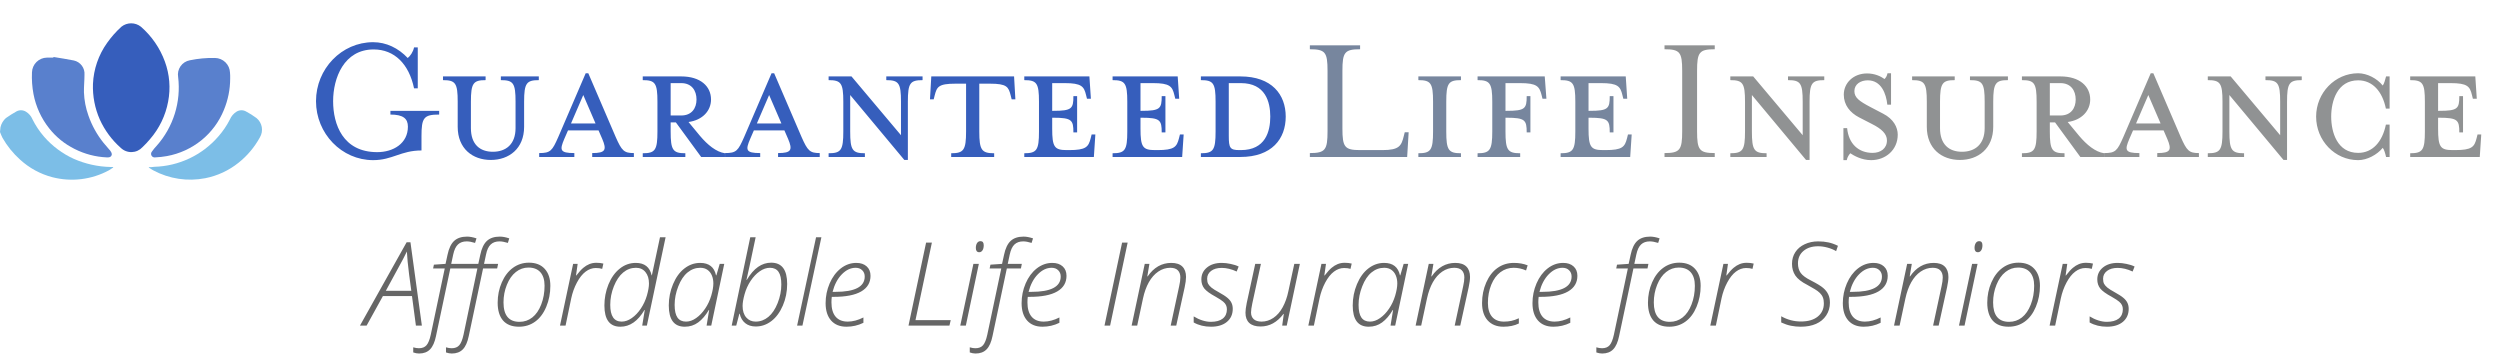
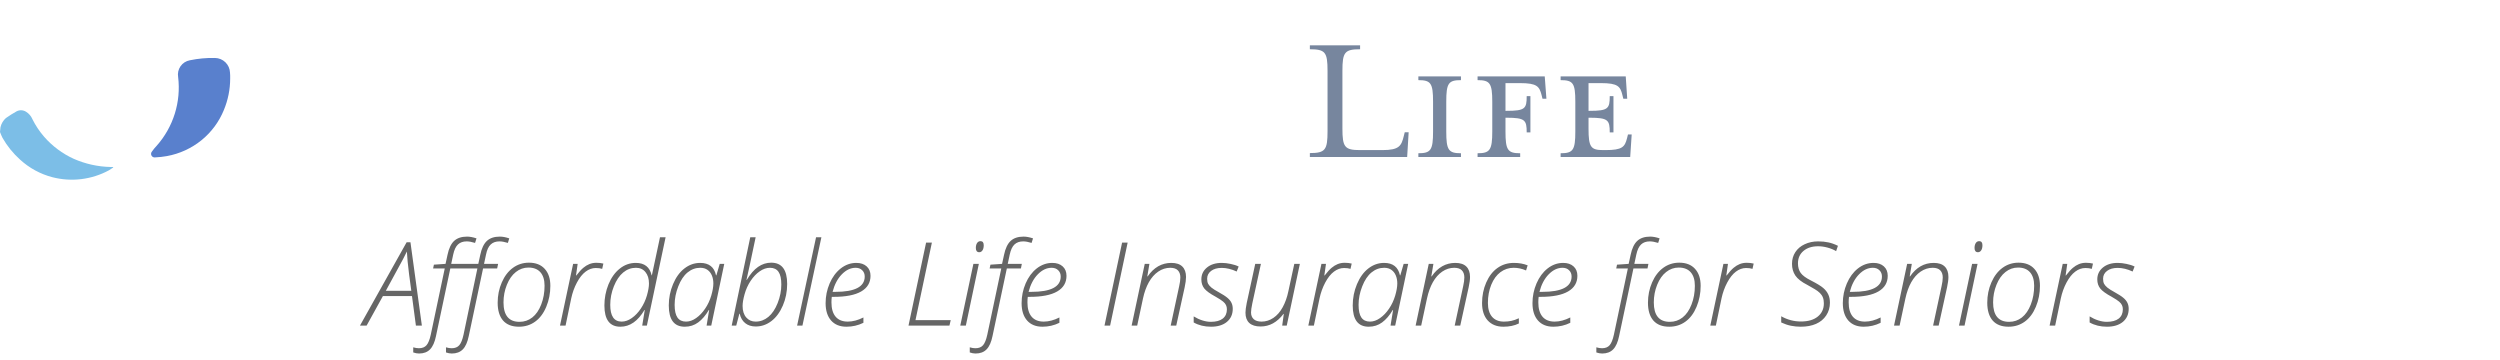
<svg xmlns="http://www.w3.org/2000/svg" width="430" height="62" viewBox="0 0 430 62" fill="none">
  <path d="M0.08 21.9C0.216 21.281 0.545 20.721 1.02 20.3C1.62 19.89 2.23 19.49 2.87 19.14C3.122 19.013 3.403 18.953 3.686 18.967C3.968 18.981 4.242 19.068 4.48 19.22C4.973 19.524 5.358 19.975 5.58 20.51C6.118 21.59 6.79 22.598 7.58 23.51C8.991 25.131 10.733 26.431 12.69 27.32C14.672 28.192 16.805 28.668 18.97 28.72H19.46V28.82C19.229 28.989 18.988 29.146 18.74 29.29C15.764 30.902 12.287 31.328 9.01 30.48C6.951 29.943 5.053 28.913 3.48 27.48C2.266 26.397 1.235 25.124 0.43 23.71C0.27 23.384 0.126 23.05 0 22.71L0.08 21.9Z" fill="#7CBEE7" />
-   <path d="M15.99 14.43C16.102 11.895 16.946 9.446 18.42 7.38C19.138 6.361 19.966 5.426 20.89 4.59C21.365 4.214 21.954 4.009 22.56 4.009C23.166 4.009 23.755 4.214 24.23 4.59C26.094 6.207 27.515 8.272 28.36 10.59C29.169 12.79 29.363 15.168 28.92 17.47C28.477 19.854 27.407 22.077 25.82 23.91C25.4 24.4 24.95 24.91 24.5 25.32C24.264 25.576 23.98 25.781 23.664 25.926C23.348 26.07 23.006 26.149 22.658 26.16C22.311 26.17 21.965 26.11 21.64 25.985C21.316 25.86 21.02 25.671 20.77 25.43C19.239 24.08 18.012 22.42 17.17 20.56C16.317 18.632 15.914 16.536 15.99 14.43Z" fill="#365EBC" />
-   <path d="M9.2 9.8C10.36 10 11.53 10.16 12.69 10.4C13.247 10.518 13.741 10.835 14.08 11.291C14.419 11.748 14.579 12.313 14.53 12.88C14.53 13.88 14.42 14.88 14.44 15.88C14.489 17.245 14.749 18.594 15.21 19.88C15.8 21.576 16.677 23.159 17.8 24.56C18.12 24.96 18.47 25.34 18.8 25.73L18.92 25.86C19.09 26.13 19.34 26.39 19.18 26.74C19.02 27.09 18.65 27.09 18.33 27.07C16.415 26.982 14.54 26.487 12.83 25.62C11.133 24.78 9.644 23.575 8.47 22.09C7.102 20.368 6.172 18.34 5.76 16.18C5.529 14.948 5.442 13.693 5.5 12.44C5.521 11.769 5.799 11.131 6.278 10.66C6.756 10.189 7.398 9.92 8.07 9.91H9.18L9.2 9.8Z" fill="#5980CD" />
  <path d="M39.59 13.54C39.584 15.383 39.217 17.208 38.51 18.91C37.691 20.93 36.377 22.711 34.69 24.09C32.956 25.503 30.891 26.453 28.69 26.85C28.029 26.969 27.361 27.043 26.69 27.07C26.567 27.09 26.44 27.072 26.327 27.017C26.215 26.963 26.121 26.875 26.06 26.766C25.999 26.657 25.973 26.532 25.985 26.407C25.998 26.283 26.048 26.165 26.13 26.07C26.378 25.717 26.652 25.382 26.95 25.07C28.367 23.473 29.428 21.594 30.064 19.556C30.7 17.519 30.897 15.369 30.64 13.25C30.526 12.603 30.673 11.938 31.047 11.398C31.422 10.859 31.994 10.489 32.64 10.37C34.067 10.073 35.523 9.938 36.98 9.97C37.649 9.98 38.289 10.245 38.769 10.712C39.249 11.179 39.532 11.811 39.56 12.48C39.6 12.8 39.59 13.17 39.59 13.54Z" fill="#5980CD" />
-   <path d="M25.59 28.75C25.91 28.75 26.22 28.75 26.54 28.69C28.634 28.632 30.693 28.14 32.586 27.245C34.48 26.35 36.167 25.071 37.54 23.49C38.328 22.598 39 21.61 39.54 20.55C39.773 19.997 40.171 19.529 40.68 19.21C40.915 19.062 41.184 18.978 41.461 18.966C41.738 18.954 42.013 19.014 42.26 19.14C42.907 19.477 43.525 19.865 44.11 20.3C44.593 20.691 44.918 21.243 45.027 21.855C45.135 22.467 45.019 23.097 44.7 23.63C43.779 25.313 42.531 26.795 41.03 27.99C39.366 29.326 37.404 30.239 35.31 30.65C32.268 31.247 29.113 30.774 26.38 29.31C26.11 29.17 25.87 28.99 25.61 28.83L25.59 28.75Z" fill="#7CBEE7" />
-   <path d="M294.936 27V26.328C292.28 26.328 291.896 25.784 291.896 22.584V12.184C291.896 8.984 292.28 8.472 294.936 8.472V7.8H286.296V8.472C288.952 8.472 289.336 8.984 289.336 12.184V22.584C289.336 25.784 288.952 26.328 286.296 26.328V27H294.936ZM300.143 17.496V22.616C300.143 25.816 299.759 26.36 297.615 26.36V27H303.855V26.36C301.711 26.36 301.327 25.816 301.327 22.616V16.344L310.639 27.512H311.247V17.496C311.247 14.296 311.631 13.784 313.775 13.784V13.144H307.535V13.784C309.679 13.784 310.063 14.296 310.063 17.496V23.256L301.551 13.144H297.615V13.784C299.759 13.784 300.143 14.296 300.143 17.496ZM326.411 23.16C326.411 21.912 325.707 20.472 323.883 19.544L321.739 18.424C319.787 17.4 318.955 16.792 318.955 15.672C318.955 14.488 320.011 13.816 321.259 13.816C323.563 13.816 324.427 16.088 324.619 18.008H325.259V12.6H324.651C324.555 13.112 324.331 13.4 324.139 13.592C323.467 13.112 322.443 12.632 321.131 12.632C318.795 12.632 317.131 14.264 317.131 16.28C317.131 18.072 318.219 19.384 319.755 20.184L321.931 21.304C323.659 22.168 324.555 23.032 324.555 24.152C324.555 25.528 323.467 26.296 322.091 26.296C319.691 26.296 317.963 24.76 317.707 22.04H317.067V27.544H317.643C317.739 27 318.059 26.584 318.251 26.36C318.827 26.744 320.171 27.544 321.835 27.544C324.331 27.544 326.411 25.784 326.411 23.16ZM333.683 22.04V17.496C333.683 14.296 334.099 13.784 336.211 13.784V13.144H328.883V13.784C331.027 13.784 331.411 14.296 331.411 17.496V21.816C331.411 25.56 333.971 27.512 337.107 27.512C340.243 27.512 342.835 25.56 342.835 21.816V17.496C342.835 14.296 343.251 13.784 345.363 13.784V13.144H338.835V13.784C340.979 13.784 341.363 14.296 341.363 17.496V22.04C341.363 24.824 339.699 26.104 337.459 26.104C335.219 26.104 333.683 24.824 333.683 22.04ZM357.019 17.112C357.019 18.616 356.187 19.864 354.395 19.864H352.571V14.296H354.395C356.187 14.296 357.019 15.576 357.019 17.112ZM355.643 20.984C358.043 20.664 359.515 19.064 359.515 17.112C359.515 14.84 357.691 13.144 354.395 13.144H347.771V13.784C349.915 13.784 350.299 14.296 350.299 17.496V22.616C350.299 25.816 349.915 26.36 347.771 26.36V27H355.099V26.36C352.955 26.36 352.571 25.816 352.571 22.616V21.048H353.467L357.819 27H361.915V26.36C360.379 26.136 358.907 24.888 357.627 23.384L355.643 20.984ZM366.886 22.424H372.134L372.774 23.896C373.574 25.784 373.35 26.328 371.046 26.328V27H378.214V26.328C376.518 26.328 376.134 25.944 375.078 23.544L370.374 12.6H369.926L365.222 23.544C364.166 25.944 363.878 26.328 361.926 26.328V27H367.974V26.328C365.446 26.328 365.446 25.784 366.246 23.896L366.886 22.424ZM371.622 21.24H367.398L369.51 16.344L371.622 21.24ZM382.268 17.496V22.616C382.268 25.816 381.884 26.36 379.74 26.36V27H385.98V26.36C383.836 26.36 383.452 25.816 383.452 22.616V16.344L392.764 27.512H393.372V17.496C393.372 14.296 393.756 13.784 395.9 13.784V13.144H389.66V13.784C391.804 13.784 392.188 14.296 392.188 17.496V23.256L383.676 13.144H379.74V13.784C381.884 13.784 382.268 14.296 382.268 17.496ZM411.013 27V21.432H410.373C409.765 24.408 408.069 26.296 405.605 26.296C402.021 26.296 400.965 22.776 400.965 20.056C400.965 17.368 402.021 13.816 405.605 13.816C408.069 13.816 409.765 15.704 410.373 18.68H411.013V13.144H410.405C410.277 13.656 410.053 14.456 409.829 14.712C408.869 13.496 407.141 12.6 405.605 12.6C401.605 12.6 398.373 15.992 398.373 20.056C398.373 24.184 401.605 27.544 405.605 27.544C407.141 27.544 408.869 26.616 409.829 25.432C410.053 25.656 410.277 26.424 410.405 27H411.013ZM422.264 25.816H421.88C419.736 25.816 419.352 25.304 419.352 22.104V20.248H419.544C422.744 20.248 423 20.664 423 22.776H423.64V16.536H423C423 18.68 422.744 19.064 419.544 19.064H419.352V14.296H421.496C424.408 14.296 424.824 14.872 425.176 16.344L425.336 16.984H426.008L425.752 13.144H421.624H414.552V13.784C416.696 13.784 417.08 14.296 417.08 17.496V22.616C417.08 25.816 416.696 26.36 414.552 26.36V27H426.52L426.776 23.128H426.136L425.976 23.768C425.592 25.272 425.176 25.816 422.264 25.816Z" fill="#909293" />
  <path d="M225.296 27H242.032L242.288 22.744H241.616L241.456 23.384C241.04 25.08 240.688 25.816 237.776 25.816H233.936C231.28 25.816 230.896 25.304 230.896 22.104V12.184C230.896 8.984 231.28 8.472 233.936 8.472V7.8H225.296V8.472C227.952 8.472 228.336 8.984 228.336 12.184V22.584C228.336 25.784 227.952 26.328 225.296 26.328V27ZM251.286 27V26.36C249.142 26.36 248.758 25.816 248.758 22.616V17.496C248.758 14.296 249.142 13.784 251.286 13.784V13.144H243.958V13.784C246.102 13.784 246.486 14.296 246.486 17.496V22.616C246.486 25.816 246.102 26.36 243.958 26.36V27H251.286ZM258.943 22.616V20.248H259.135C262.335 20.248 262.591 20.664 262.591 22.776H263.231V16.536H262.591C262.591 18.68 262.335 19.064 259.135 19.064H258.943V14.296H261.439C264.383 14.296 264.767 14.872 265.151 16.344L265.311 16.984H265.983L265.695 13.144H261.567H254.143V13.784C256.255 13.784 256.671 14.296 256.671 17.496V22.616C256.671 25.816 256.255 26.36 254.143 26.36V27H261.471V26.36C259.327 26.36 258.943 25.816 258.943 22.616ZM276.139 25.816H275.755C273.611 25.816 273.227 25.304 273.227 22.104V20.248H273.419C276.619 20.248 276.875 20.664 276.875 22.776H277.515V16.536H276.875C276.875 18.68 276.619 19.064 273.419 19.064H273.227V14.296H275.371C278.283 14.296 278.699 14.872 279.051 16.344L279.211 16.984H279.883L279.627 13.144H275.499H268.427V13.784C270.571 13.784 270.955 14.296 270.955 17.496V22.616C270.955 25.816 270.571 26.36 268.427 26.36V27H280.395L280.651 23.128H280.011L279.851 23.768C279.467 25.272 279.051 25.816 276.139 25.816Z" fill="#77869E" />
-   <path d="M70.16 21.784C70.16 24.664 67.664 26.168 64.88 26.168C58.96 26.168 57.296 21.368 57.296 17.4C57.296 13.432 59.152 8.504 64.272 8.504C67.856 8.504 70.352 11.032 71.216 15.192H71.856V8.152H71.216C71.056 8.952 70.544 9.656 70.128 9.976C68.496 8.248 66.416 7.256 64.176 7.256C58.768 7.256 54.352 11.832 54.352 17.4C54.352 22.968 58.768 27.544 64.176 27.544C67.504 27.544 68.944 25.88 72.496 25.88V23.448C72.496 20.248 72.88 19.704 75.536 19.704V19.064H67.152V19.704C69.36 19.704 70.16 20.408 70.16 21.784ZM80.996 22.04V17.496C80.996 14.296 81.412 13.784 83.523 13.784V13.144H76.195V13.784C78.34 13.784 78.724 14.296 78.724 17.496V21.816C78.724 25.56 81.284 27.512 84.419 27.512C87.555 27.512 90.147 25.56 90.147 21.816V17.496C90.147 14.296 90.564 13.784 92.675 13.784V13.144H86.147V13.784C88.291 13.784 88.675 14.296 88.675 17.496V22.04C88.675 24.824 87.011 26.104 84.772 26.104C82.531 26.104 80.996 24.824 80.996 22.04ZM97.698 22.424H102.947L103.587 23.896C104.387 25.784 104.163 26.328 101.859 26.328V27H109.027V26.328C107.331 26.328 106.947 25.944 105.891 23.544L101.187 12.6H100.739L96.034 23.544C94.978 25.944 94.691 26.328 92.739 26.328V27H98.787V26.328C96.258 26.328 96.258 25.784 97.058 23.896L97.698 22.424ZM102.435 21.24H98.21L100.323 16.344L102.435 21.24ZM119.8 17.112C119.8 18.616 118.968 19.864 117.176 19.864H115.352V14.296H117.176C118.968 14.296 119.8 15.576 119.8 17.112ZM118.424 20.984C120.824 20.664 122.296 19.064 122.296 17.112C122.296 14.84 120.472 13.144 117.176 13.144H110.552V13.784C112.696 13.784 113.08 14.296 113.08 17.496V22.616C113.08 25.816 112.696 26.36 110.552 26.36V27H117.88V26.36C115.736 26.36 115.352 25.816 115.352 22.616V21.048H116.248L120.6 27H124.696V26.36C123.16 26.136 121.688 24.888 120.408 23.384L118.424 20.984ZM129.667 22.424H134.915L135.555 23.896C136.355 25.784 136.131 26.328 133.827 26.328V27H140.995V26.328C139.299 26.328 138.915 25.944 137.859 23.544L133.155 12.6H132.707L128.003 23.544C126.947 25.944 126.659 26.328 124.707 26.328V27H130.755V26.328C128.227 26.328 128.227 25.784 129.027 23.896L129.667 22.424ZM134.403 21.24H130.179L132.291 16.344L134.403 21.24ZM145.049 17.496V22.616C145.049 25.816 144.665 26.36 142.521 26.36V27H148.761V26.36C146.617 26.36 146.233 25.816 146.233 22.616V16.344L155.545 27.512H156.153V17.496C156.153 14.296 156.537 13.784 158.681 13.784V13.144H152.441V13.784C154.585 13.784 154.969 14.296 154.969 17.496V23.256L146.457 13.144H142.521V13.784C144.665 13.784 145.049 14.296 145.049 17.496ZM166.165 14.392V22.616C166.165 25.816 165.749 26.36 163.605 26.36V27H170.997V26.36C168.853 26.36 168.437 25.816 168.437 22.616V14.392H170.261C173.205 14.392 173.461 14.936 173.845 16.44L174.005 17.08H174.645L174.421 13.144H160.181L159.957 17.08H160.597L160.757 16.44C161.141 14.936 161.397 14.392 164.341 14.392H166.165ZM183.889 25.816H183.505C181.361 25.816 180.977 25.304 180.977 22.104V20.248H181.169C184.369 20.248 184.625 20.664 184.625 22.776H185.265V16.536H184.625C184.625 18.68 184.369 19.064 181.169 19.064H180.977V14.296H183.121C186.033 14.296 186.449 14.872 186.801 16.344L186.961 16.984H187.633L187.377 13.144H183.249H176.177V13.784C178.321 13.784 178.705 14.296 178.705 17.496V22.616C178.705 25.816 178.321 26.36 176.177 26.36V27H188.145L188.401 23.128H187.761L187.601 23.768C187.217 25.272 186.801 25.816 183.889 25.816ZM199.077 25.816H198.693C196.549 25.816 196.165 25.304 196.165 22.104V20.248H196.357C199.557 20.248 199.813 20.664 199.813 22.776H200.453V16.536H199.813C199.813 18.68 199.557 19.064 196.357 19.064H196.165V14.296H198.309C201.221 14.296 201.637 14.872 201.989 16.344L202.149 16.984H202.821L202.565 13.144H198.437H191.365V13.784C193.509 13.784 193.893 14.296 193.893 17.496V22.616C193.893 25.816 193.509 26.36 191.365 26.36V27H203.333L203.589 23.128H202.949L202.789 23.768C202.405 25.272 201.989 25.816 199.077 25.816ZM218.488 20.056C218.488 22.616 217.656 25.816 213.432 25.816H213.176C211.576 25.816 211.352 25.464 211.352 23.384V14.296C211.896 14.296 213.24 14.296 213.432 14.296C217.656 14.296 218.488 17.528 218.488 20.056ZM206.552 27H213.336C218.776 27 221.144 23.864 221.144 20.056C221.144 16.28 218.776 13.144 213.336 13.144H206.552V13.784C208.696 13.784 209.08 14.296 209.08 17.496V22.616C209.08 25.816 208.696 26.36 206.552 26.36V27Z" fill="#365EBC" />
  <path d="M70.861 50.922H65.861L63.059 56H61.916L69.943 41.664H70.598L72.561 56H71.535L70.861 50.922ZM70.744 50.023L70.363 47.182C70.162 45.606 70.034 44.297 69.982 43.256C69.787 43.666 69.576 44.089 69.348 44.525C69.126 44.962 68.13 46.794 66.359 50.023H70.744ZM72.072 60.805C71.76 60.805 71.428 60.743 71.076 60.619V59.74C71.421 59.844 71.747 59.897 72.053 59.897C72.626 59.897 73.062 59.724 73.361 59.379C73.661 59.034 73.905 58.428 74.094 57.562L76.496 46.176H74.494L74.631 45.522L76.633 45.385L76.975 43.822C77.203 42.728 77.58 41.934 78.107 41.44C78.641 40.945 79.383 40.697 80.334 40.697C80.809 40.697 81.35 40.798 81.955 41L81.711 41.781C81.144 41.605 80.666 41.518 80.275 41.518C79.65 41.518 79.149 41.693 78.772 42.045C78.4 42.39 78.127 42.969 77.951 43.783L77.609 45.385H82.268L82.609 43.822C82.837 42.728 83.215 41.934 83.742 41.44C84.276 40.945 85.018 40.697 85.969 40.697C86.444 40.697 86.984 40.798 87.59 41L87.356 41.781C86.789 41.605 86.307 41.518 85.91 41.518C85.279 41.518 84.774 41.697 84.397 42.055C84.025 42.406 83.758 42.982 83.596 43.783L83.254 45.385H85.676L85.51 46.176H83.088L80.627 57.797C80.406 58.871 80.061 59.639 79.592 60.102C79.13 60.57 78.501 60.805 77.707 60.805C77.394 60.805 77.062 60.743 76.711 60.619V59.74C77.056 59.844 77.382 59.897 77.688 59.897C78.26 59.897 78.697 59.724 78.996 59.379C79.296 59.034 79.54 58.428 79.728 57.562L82.111 46.176H77.453L74.992 57.797C74.777 58.845 74.439 59.607 73.977 60.082C73.514 60.564 72.88 60.805 72.072 60.805ZM90.978 45.18C92.15 45.18 93.055 45.535 93.693 46.244C94.338 46.947 94.66 47.921 94.66 49.164C94.66 50.447 94.426 51.648 93.957 52.768C93.495 53.881 92.86 54.73 92.053 55.316C91.245 55.902 90.314 56.195 89.26 56.195C88.062 56.195 87.15 55.84 86.525 55.131C85.907 54.415 85.598 53.393 85.598 52.065C85.598 50.821 85.835 49.656 86.311 48.568C86.786 47.481 87.427 46.645 88.234 46.059C89.042 45.473 89.956 45.18 90.978 45.18ZM90.9 46.02C90.093 46.02 89.367 46.277 88.723 46.791C88.078 47.299 87.564 48.031 87.18 48.988C86.796 49.939 86.603 50.948 86.603 52.016C86.603 54.242 87.522 55.355 89.357 55.355C90.184 55.355 90.917 55.105 91.555 54.603C92.199 54.096 92.71 53.353 93.088 52.377C93.472 51.394 93.664 50.316 93.664 49.145C93.664 48.142 93.426 47.37 92.951 46.83C92.476 46.29 91.792 46.02 90.9 46.02ZM102.58 45.199C103.029 45.199 103.43 45.245 103.781 45.336L103.576 46.244C103.27 46.147 102.902 46.098 102.473 46.098C101.861 46.098 101.278 46.306 100.725 46.723C100.171 47.139 99.673 47.764 99.231 48.598C98.788 49.431 98.462 50.333 98.254 51.303L97.277 56H96.32L98.576 45.385H99.357L99.074 47.377H99.133C99.608 46.765 100.008 46.325 100.334 46.059C100.66 45.785 101.005 45.574 101.369 45.424C101.74 45.274 102.144 45.199 102.58 45.199ZM109.357 45.219C110.855 45.219 111.763 45.932 112.082 47.357H112.121C112.199 46.928 112.665 44.743 113.518 40.805H114.484L111.262 56H110.461L110.9 53.324H110.842C109.715 55.238 108.335 56.195 106.701 56.195C104.872 56.195 103.957 54.978 103.957 52.543C103.957 51.286 104.188 50.082 104.65 48.93C105.119 47.777 105.764 46.872 106.584 46.215C107.404 45.551 108.329 45.219 109.357 45.219ZM106.926 55.316C107.505 55.316 108.085 55.115 108.664 54.711C109.25 54.301 109.771 53.754 110.227 53.07C110.689 52.38 111.037 51.628 111.271 50.815C111.506 49.994 111.623 49.31 111.623 48.764C111.623 47.943 111.421 47.289 111.018 46.801C110.62 46.306 110.074 46.059 109.377 46.059C108.57 46.059 107.84 46.329 107.189 46.869C106.538 47.41 106.005 48.2 105.588 49.242C105.171 50.277 104.963 51.342 104.963 52.435C104.963 54.356 105.617 55.316 106.926 55.316ZM120.432 45.219C121.942 45.219 122.85 45.932 123.156 47.357H123.215L123.791 45.385H124.572L122.336 56H121.535L121.975 53.324H121.916C121.369 54.249 120.76 54.958 120.09 55.453C119.419 55.948 118.648 56.195 117.775 56.195C115.946 56.195 115.031 54.978 115.031 52.543C115.031 51.26 115.275 50.036 115.764 48.871C116.252 47.706 116.903 46.807 117.717 46.176C118.537 45.538 119.442 45.219 120.432 45.219ZM118 55.316C118.579 55.316 119.156 55.115 119.729 54.711C120.308 54.307 120.826 53.767 121.281 53.09C121.743 52.413 122.095 51.664 122.336 50.844C122.577 50.023 122.697 49.33 122.697 48.764C122.697 48.249 122.613 47.79 122.443 47.387C122.274 46.977 122.023 46.654 121.691 46.42C121.359 46.179 120.946 46.059 120.451 46.059C119.644 46.059 118.915 46.325 118.264 46.859C117.613 47.393 117.079 48.194 116.662 49.262C116.245 50.323 116.037 51.381 116.037 52.435C116.037 53.425 116.2 54.154 116.525 54.623C116.851 55.085 117.342 55.316 118 55.316ZM129.992 56.156C129.257 56.156 128.651 55.964 128.176 55.58C127.701 55.196 127.385 54.656 127.229 53.959H127.17L126.633 56H125.852L129.045 40.805H129.973C129.12 44.893 128.592 47.338 128.391 48.139H128.449C129.055 47.123 129.702 46.378 130.393 45.902C131.083 45.421 131.835 45.18 132.648 45.18C134.478 45.18 135.393 46.4 135.393 48.842C135.393 50.163 135.145 51.4 134.65 52.553C134.156 53.705 133.501 54.594 132.688 55.219C131.874 55.844 130.975 56.156 129.992 56.156ZM132.434 46.059C131.841 46.059 131.255 46.26 130.676 46.664C130.096 47.061 129.572 47.611 129.104 48.315C128.641 49.018 128.296 49.783 128.068 50.609C127.84 51.436 127.727 52.107 127.727 52.621C127.727 53.461 127.935 54.122 128.352 54.603C128.768 55.079 129.309 55.316 129.973 55.316C130.78 55.316 131.509 55.046 132.16 54.506C132.811 53.965 133.345 53.168 133.762 52.113C134.178 51.059 134.387 50.001 134.387 48.94C134.387 47.95 134.227 47.224 133.908 46.762C133.589 46.293 133.098 46.059 132.434 46.059ZM138.02 56H137.102L140.363 40.805H141.281L138.02 56ZM145.588 56.195C144.462 56.195 143.583 55.84 142.951 55.131C142.32 54.415 142.004 53.419 142.004 52.143C142.004 50.964 142.235 49.835 142.697 48.754C143.16 47.673 143.794 46.814 144.602 46.176C145.415 45.538 146.311 45.219 147.287 45.219C148.029 45.219 148.622 45.417 149.064 45.815C149.507 46.212 149.729 46.752 149.729 47.435C149.729 48.614 149.195 49.512 148.127 50.131C147.066 50.749 145.487 51.059 143.391 51.059H143.068C143.029 51.345 143.01 51.664 143.01 52.016C143.01 53.09 143.251 53.91 143.732 54.477C144.214 55.036 144.908 55.316 145.812 55.316C146.672 55.316 147.57 55.079 148.508 54.603V55.522C147.596 55.971 146.623 56.195 145.588 56.195ZM147.17 46.059C146.317 46.059 145.523 46.436 144.787 47.191C144.058 47.94 143.531 48.943 143.205 50.199H143.684C147.049 50.199 148.732 49.32 148.732 47.562C148.732 47.126 148.589 46.768 148.303 46.488C148.023 46.202 147.645 46.059 147.17 46.059ZM156.262 56L159.289 41.723H160.285L157.463 55.062H163.527L163.303 56H156.262ZM166.125 56H165.168L167.424 45.385H168.361L166.125 56ZM167.844 42.66C167.844 42.302 167.915 42.016 168.059 41.801C168.202 41.586 168.397 41.478 168.645 41.478C169.016 41.478 169.201 41.713 169.201 42.182C169.201 42.553 169.13 42.846 168.986 43.06C168.843 43.275 168.658 43.383 168.43 43.383C168.241 43.383 168.094 43.321 167.99 43.197C167.893 43.067 167.844 42.888 167.844 42.66ZM167.795 60.805C167.482 60.805 167.15 60.743 166.799 60.619V59.74C167.144 59.844 167.469 59.897 167.775 59.897C168.348 59.897 168.785 59.724 169.084 59.379C169.383 59.034 169.628 58.428 169.816 57.562L172.219 46.176H170.217L170.354 45.522L172.355 45.385L172.697 43.822C172.925 42.728 173.303 41.934 173.83 41.44C174.364 40.945 175.106 40.697 176.057 40.697C176.532 40.697 177.072 40.798 177.678 41L177.434 41.781C176.867 41.605 176.389 41.518 175.998 41.518C175.373 41.518 174.872 41.693 174.494 42.045C174.123 42.39 173.85 42.969 173.674 43.783L173.332 45.385H175.754L175.598 46.176H173.176L170.715 57.797C170.5 58.845 170.161 59.607 169.699 60.082C169.237 60.564 168.602 60.805 167.795 60.805ZM179.299 56.195C178.173 56.195 177.294 55.84 176.662 55.131C176.031 54.415 175.715 53.419 175.715 52.143C175.715 50.964 175.946 49.835 176.408 48.754C176.87 47.673 177.505 46.814 178.312 46.176C179.126 45.538 180.021 45.219 180.998 45.219C181.74 45.219 182.333 45.417 182.775 45.815C183.218 46.212 183.439 46.752 183.439 47.435C183.439 48.614 182.906 49.512 181.838 50.131C180.777 50.749 179.198 51.059 177.102 51.059H176.779C176.74 51.345 176.721 51.664 176.721 52.016C176.721 53.09 176.962 53.91 177.443 54.477C177.925 55.036 178.618 55.316 179.523 55.316C180.383 55.316 181.281 55.079 182.219 54.603V55.522C181.307 55.971 180.334 56.195 179.299 56.195ZM180.881 46.059C180.028 46.059 179.234 46.436 178.498 47.191C177.769 47.94 177.242 48.943 176.916 50.199H177.395C180.76 50.199 182.443 49.32 182.443 47.562C182.443 47.126 182.3 46.768 182.014 46.488C181.734 46.202 181.356 46.059 180.881 46.059ZM189.973 56L193 41.723H193.957L190.939 56H189.973ZM201.359 56L202.814 49.242C202.951 48.643 203.02 48.135 203.02 47.719C203.02 47.198 202.876 46.791 202.59 46.498C202.31 46.205 201.874 46.059 201.281 46.059C200.552 46.059 199.865 46.277 199.221 46.713C198.583 47.149 198.042 47.761 197.6 48.549C197.163 49.33 196.828 50.261 196.594 51.342L195.598 56H194.641L196.896 45.385H197.697L197.336 47.543H197.395C198.462 45.993 199.816 45.219 201.457 45.219C202.303 45.219 202.938 45.427 203.361 45.844C203.785 46.26 203.996 46.859 203.996 47.641C203.996 48.096 203.918 48.689 203.762 49.418L202.316 56H201.359ZM212.033 53.119C212.033 54.057 211.698 54.805 211.027 55.365C210.357 55.919 209.445 56.195 208.293 56.195C207.167 56.195 206.174 55.951 205.314 55.463V54.418C205.796 54.717 206.294 54.949 206.809 55.111C207.323 55.274 207.805 55.355 208.254 55.355C209.152 55.355 209.839 55.17 210.314 54.799C210.79 54.421 211.027 53.887 211.027 53.197C211.027 52.924 210.975 52.683 210.871 52.475C210.773 52.266 210.611 52.068 210.383 51.879C210.161 51.684 209.732 51.404 209.094 51.039C208.13 50.518 207.479 50.046 207.141 49.623C206.802 49.193 206.633 48.672 206.633 48.06C206.633 47.227 206.952 46.547 207.59 46.02C208.234 45.486 209.081 45.219 210.129 45.219C210.617 45.219 211.132 45.277 211.672 45.395C212.219 45.505 212.678 45.655 213.049 45.844L212.707 46.703C211.822 46.286 210.962 46.078 210.129 46.078C209.374 46.078 208.768 46.251 208.312 46.596C207.857 46.941 207.629 47.39 207.629 47.943C207.629 48.301 207.684 48.588 207.795 48.803C207.906 49.018 208.101 49.242 208.381 49.477C208.667 49.704 209.058 49.952 209.553 50.219C210.295 50.629 210.819 50.967 211.125 51.234C211.438 51.495 211.665 51.775 211.809 52.074C211.958 52.374 212.033 52.722 212.033 53.119ZM216.877 45.385L215.393 52.201C215.249 52.891 215.178 53.406 215.178 53.744C215.178 54.226 215.331 54.61 215.637 54.897C215.949 55.176 216.402 55.316 216.994 55.316C217.71 55.316 218.384 55.105 219.016 54.682C219.654 54.252 220.188 53.643 220.617 52.855C221.053 52.061 221.379 51.15 221.594 50.121L222.619 45.385H223.576L221.32 56H220.539L220.812 53.998H220.754C219.667 55.437 218.355 56.156 216.818 56.156C215.965 56.156 215.318 55.954 214.875 55.551C214.439 55.147 214.221 54.558 214.221 53.783C214.221 53.393 214.292 52.839 214.436 52.123L215.9 45.385H216.877ZM231.291 45.199C231.74 45.199 232.141 45.245 232.492 45.336L232.287 46.244C231.981 46.147 231.613 46.098 231.184 46.098C230.572 46.098 229.989 46.306 229.436 46.723C228.882 47.139 228.384 47.764 227.941 48.598C227.499 49.431 227.173 50.333 226.965 51.303L225.988 56H225.031L227.287 45.385H228.068L227.785 47.377H227.844C228.319 46.765 228.719 46.325 229.045 46.059C229.37 45.785 229.715 45.574 230.08 45.424C230.451 45.274 230.855 45.199 231.291 45.199ZM238.068 45.219C239.579 45.219 240.487 45.932 240.793 47.357H240.852L241.428 45.385H242.209L239.973 56H239.172L239.611 53.324H239.553C239.006 54.249 238.397 54.958 237.727 55.453C237.056 55.948 236.285 56.195 235.412 56.195C233.583 56.195 232.668 54.978 232.668 52.543C232.668 51.26 232.912 50.036 233.4 48.871C233.889 47.706 234.54 46.807 235.354 46.176C236.174 45.538 237.079 45.219 238.068 45.219ZM235.637 55.316C236.216 55.316 236.792 55.115 237.365 54.711C237.945 54.307 238.462 53.767 238.918 53.09C239.38 52.413 239.732 51.664 239.973 50.844C240.214 50.023 240.334 49.33 240.334 48.764C240.334 48.249 240.249 47.79 240.08 47.387C239.911 46.977 239.66 46.654 239.328 46.42C238.996 46.179 238.583 46.059 238.088 46.059C237.281 46.059 236.551 46.325 235.9 46.859C235.249 47.393 234.715 48.194 234.299 49.262C233.882 50.323 233.674 51.381 233.674 52.435C233.674 53.425 233.837 54.154 234.162 54.623C234.488 55.085 234.979 55.316 235.637 55.316ZM250.207 56L251.662 49.242C251.799 48.643 251.867 48.135 251.867 47.719C251.867 47.198 251.724 46.791 251.438 46.498C251.158 46.205 250.721 46.059 250.129 46.059C249.4 46.059 248.713 46.277 248.068 46.713C247.43 47.149 246.89 47.761 246.447 48.549C246.011 49.33 245.676 50.261 245.441 51.342L244.445 56H243.488L245.744 45.385H246.545L246.184 47.543H246.242C247.31 45.993 248.664 45.219 250.305 45.219C251.151 45.219 251.786 45.427 252.209 45.844C252.632 46.26 252.844 46.859 252.844 47.641C252.844 48.096 252.766 48.689 252.609 49.418L251.164 56H250.207ZM258.576 56.195C257.443 56.195 256.548 55.837 255.891 55.121C255.24 54.398 254.914 53.399 254.914 52.123C254.914 50.867 255.152 49.691 255.627 48.598C256.109 47.497 256.757 46.661 257.57 46.088C258.384 45.508 259.328 45.219 260.402 45.219C261.275 45.219 262.059 45.359 262.756 45.639L262.482 46.518C261.786 46.212 261.076 46.059 260.354 46.059C259.514 46.059 258.755 46.309 258.078 46.81C257.408 47.312 256.88 48.035 256.496 48.978C256.112 49.922 255.92 50.964 255.92 52.103C255.92 53.132 256.158 53.926 256.633 54.486C257.115 55.04 257.795 55.316 258.674 55.316C259.136 55.316 259.562 55.274 259.953 55.19C260.35 55.105 260.78 54.955 261.242 54.74V55.639C260.487 56.01 259.598 56.195 258.576 56.195ZM267.17 56.195C266.044 56.195 265.165 55.84 264.533 55.131C263.902 54.415 263.586 53.419 263.586 52.143C263.586 50.964 263.817 49.835 264.279 48.754C264.742 47.673 265.376 46.814 266.184 46.176C266.997 45.538 267.893 45.219 268.869 45.219C269.611 45.219 270.204 45.417 270.646 45.815C271.089 46.212 271.311 46.752 271.311 47.435C271.311 48.614 270.777 49.512 269.709 50.131C268.648 50.749 267.069 51.059 264.973 51.059H264.65C264.611 51.345 264.592 51.664 264.592 52.016C264.592 53.09 264.833 53.91 265.314 54.477C265.796 55.036 266.49 55.316 267.395 55.316C268.254 55.316 269.152 55.079 270.09 54.603V55.522C269.178 55.971 268.205 56.195 267.17 56.195ZM268.752 46.059C267.899 46.059 267.105 46.436 266.369 47.191C265.64 47.94 265.113 48.943 264.787 50.199H265.266C268.632 50.199 270.314 49.32 270.314 47.562C270.314 47.126 270.171 46.768 269.885 46.488C269.605 46.202 269.227 46.059 268.752 46.059ZM275.568 60.805C275.256 60.805 274.924 60.743 274.572 60.619V59.74C274.917 59.844 275.243 59.897 275.549 59.897C276.122 59.897 276.558 59.724 276.857 59.379C277.157 59.034 277.401 58.428 277.59 57.562L279.992 46.176H277.99L278.127 45.522L280.129 45.385L280.471 43.822C280.699 42.728 281.076 41.934 281.604 41.44C282.137 40.945 282.88 40.697 283.83 40.697C284.305 40.697 284.846 40.798 285.451 41L285.207 41.781C284.641 41.605 284.162 41.518 283.771 41.518C283.146 41.518 282.645 41.693 282.268 42.045C281.896 42.39 281.623 42.969 281.447 43.783L281.105 45.385H283.527L283.371 46.176H280.949L278.488 57.797C278.273 58.845 277.935 59.607 277.473 60.082C277.01 60.564 276.376 60.805 275.568 60.805ZM288.83 45.18C290.002 45.18 290.907 45.535 291.545 46.244C292.189 46.947 292.512 47.921 292.512 49.164C292.512 50.447 292.277 51.648 291.809 52.768C291.346 53.881 290.712 54.73 289.904 55.316C289.097 55.902 288.166 56.195 287.111 56.195C285.913 56.195 285.002 55.84 284.377 55.131C283.758 54.415 283.449 53.393 283.449 52.065C283.449 50.821 283.687 49.656 284.162 48.568C284.637 47.481 285.279 46.645 286.086 46.059C286.893 45.473 287.808 45.18 288.83 45.18ZM288.752 46.02C287.945 46.02 287.219 46.277 286.574 46.791C285.93 47.299 285.415 48.031 285.031 48.988C284.647 49.939 284.455 50.948 284.455 52.016C284.455 54.242 285.373 55.355 287.209 55.355C288.036 55.355 288.768 55.105 289.406 54.603C290.051 54.096 290.562 53.353 290.939 52.377C291.324 51.394 291.516 50.316 291.516 49.145C291.516 48.142 291.278 47.37 290.803 46.83C290.327 46.29 289.644 46.02 288.752 46.02ZM300.432 45.199C300.881 45.199 301.281 45.245 301.633 45.336L301.428 46.244C301.122 46.147 300.754 46.098 300.324 46.098C299.712 46.098 299.13 46.306 298.576 46.723C298.023 47.139 297.525 47.764 297.082 48.598C296.639 49.431 296.314 50.333 296.105 51.303L295.129 56H294.172L296.428 45.385H297.209L296.926 47.377H296.984C297.46 46.765 297.86 46.325 298.186 46.059C298.511 45.785 298.856 45.574 299.221 45.424C299.592 45.274 299.995 45.199 300.432 45.199ZM314.748 52.065C314.748 52.885 314.533 53.617 314.104 54.262C313.68 54.9 313.098 55.382 312.355 55.707C311.613 56.033 310.738 56.195 309.729 56.195C309.156 56.195 308.592 56.14 308.039 56.029C307.492 55.919 306.936 55.73 306.369 55.463V54.398C307.43 54.997 308.563 55.297 309.768 55.297C310.992 55.297 311.952 55.017 312.648 54.457C313.352 53.891 313.703 53.132 313.703 52.182C313.703 51.785 313.648 51.446 313.537 51.166C313.426 50.88 313.254 50.622 313.02 50.395C312.792 50.167 312.495 49.945 312.131 49.73C311.773 49.516 311.346 49.272 310.852 48.998C309.875 48.503 309.191 47.969 308.801 47.397C308.417 46.824 308.225 46.153 308.225 45.385C308.225 44.617 308.417 43.943 308.801 43.363C309.185 42.777 309.722 42.325 310.412 42.006C311.102 41.68 311.874 41.518 312.727 41.518C313.371 41.518 313.957 41.576 314.484 41.693C315.012 41.804 315.559 41.999 316.125 42.279L315.812 43.197C315.383 42.937 314.888 42.732 314.328 42.582C313.775 42.432 313.241 42.357 312.727 42.357C311.665 42.357 310.819 42.628 310.188 43.168C309.562 43.702 309.25 44.411 309.25 45.297C309.25 45.967 309.41 46.521 309.729 46.957C310.048 47.393 310.64 47.826 311.506 48.256C312.508 48.77 313.202 49.193 313.586 49.525C313.977 49.857 314.266 50.225 314.455 50.629C314.65 51.033 314.748 51.511 314.748 52.065ZM320.549 56.195C319.423 56.195 318.544 55.84 317.912 55.131C317.281 54.415 316.965 53.419 316.965 52.143C316.965 50.964 317.196 49.835 317.658 48.754C318.12 47.673 318.755 46.814 319.562 46.176C320.376 45.538 321.271 45.219 322.248 45.219C322.99 45.219 323.583 45.417 324.025 45.815C324.468 46.212 324.689 46.752 324.689 47.435C324.689 48.614 324.156 49.512 323.088 50.131C322.027 50.749 320.448 51.059 318.352 51.059H318.029C317.99 51.345 317.971 51.664 317.971 52.016C317.971 53.09 318.212 53.91 318.693 54.477C319.175 55.036 319.868 55.316 320.773 55.316C321.633 55.316 322.531 55.079 323.469 54.603V55.522C322.557 55.971 321.584 56.195 320.549 56.195ZM322.131 46.059C321.278 46.059 320.484 46.436 319.748 47.191C319.019 47.94 318.492 48.943 318.166 50.199H318.645C322.01 50.199 323.693 49.32 323.693 47.562C323.693 47.126 323.55 46.768 323.264 46.488C322.984 46.202 322.606 46.059 322.131 46.059ZM332.492 56L333.947 49.242C334.084 48.643 334.152 48.135 334.152 47.719C334.152 47.198 334.009 46.791 333.723 46.498C333.443 46.205 333.007 46.059 332.414 46.059C331.685 46.059 330.998 46.277 330.354 46.713C329.715 47.149 329.175 47.761 328.732 48.549C328.296 49.33 327.961 50.261 327.727 51.342L326.73 56H325.773L328.029 45.385H328.83L328.469 47.543H328.527C329.595 45.993 330.949 45.219 332.59 45.219C333.436 45.219 334.071 45.427 334.494 45.844C334.917 46.26 335.129 46.859 335.129 47.641C335.129 48.096 335.051 48.689 334.895 49.418L333.449 56H332.492ZM337.902 56H336.945L339.201 45.385H340.139L337.902 56ZM339.621 42.66C339.621 42.302 339.693 42.016 339.836 41.801C339.979 41.586 340.174 41.478 340.422 41.478C340.793 41.478 340.979 41.713 340.979 42.182C340.979 42.553 340.907 42.846 340.764 43.06C340.62 43.275 340.435 43.383 340.207 43.383C340.018 43.383 339.872 43.321 339.768 43.197C339.67 43.067 339.621 42.888 339.621 42.66ZM347.189 45.18C348.361 45.18 349.266 45.535 349.904 46.244C350.549 46.947 350.871 47.921 350.871 49.164C350.871 50.447 350.637 51.648 350.168 52.768C349.706 53.881 349.071 54.73 348.264 55.316C347.456 55.902 346.525 56.195 345.471 56.195C344.273 56.195 343.361 55.84 342.736 55.131C342.118 54.415 341.809 53.393 341.809 52.065C341.809 50.821 342.046 49.656 342.521 48.568C342.997 47.481 343.638 46.645 344.445 46.059C345.253 45.473 346.167 45.18 347.189 45.18ZM347.111 46.02C346.304 46.02 345.578 46.277 344.934 46.791C344.289 47.299 343.775 48.031 343.391 48.988C343.007 49.939 342.814 50.948 342.814 52.016C342.814 54.242 343.732 55.355 345.568 55.355C346.395 55.355 347.128 55.105 347.766 54.603C348.41 54.096 348.921 53.353 349.299 52.377C349.683 51.394 349.875 50.316 349.875 49.145C349.875 48.142 349.637 47.37 349.162 46.83C348.687 46.29 348.003 46.02 347.111 46.02ZM358.791 45.199C359.24 45.199 359.641 45.245 359.992 45.336L359.787 46.244C359.481 46.147 359.113 46.098 358.684 46.098C358.072 46.098 357.489 46.306 356.936 46.723C356.382 47.139 355.884 47.764 355.441 48.598C354.999 49.431 354.673 50.333 354.465 51.303L353.488 56H352.531L354.787 45.385H355.568L355.285 47.377H355.344C355.819 46.765 356.219 46.325 356.545 46.059C356.87 45.785 357.215 45.574 357.58 45.424C357.951 45.274 358.355 45.199 358.791 45.199ZM366.135 53.119C366.135 54.057 365.799 54.805 365.129 55.365C364.458 55.919 363.547 56.195 362.395 56.195C361.268 56.195 360.275 55.951 359.416 55.463V54.418C359.898 54.717 360.396 54.949 360.91 55.111C361.424 55.274 361.906 55.355 362.355 55.355C363.254 55.355 363.941 55.17 364.416 54.799C364.891 54.421 365.129 53.887 365.129 53.197C365.129 52.924 365.077 52.683 364.973 52.475C364.875 52.266 364.712 52.068 364.484 51.879C364.263 51.684 363.833 51.404 363.195 51.039C362.232 50.518 361.581 50.046 361.242 49.623C360.904 49.193 360.734 48.672 360.734 48.06C360.734 47.227 361.053 46.547 361.691 46.02C362.336 45.486 363.182 45.219 364.23 45.219C364.719 45.219 365.233 45.277 365.773 45.395C366.32 45.505 366.779 45.655 367.15 45.844L366.809 46.703C365.923 46.286 365.064 46.078 364.23 46.078C363.475 46.078 362.87 46.251 362.414 46.596C361.958 46.941 361.73 47.39 361.73 47.943C361.73 48.301 361.786 48.588 361.896 48.803C362.007 49.018 362.202 49.242 362.482 49.477C362.769 49.704 363.16 49.952 363.654 50.219C364.396 50.629 364.921 50.967 365.227 51.234C365.539 51.495 365.767 51.775 365.91 52.074C366.06 52.374 366.135 52.722 366.135 53.119Z" fill="#666666" />
</svg>